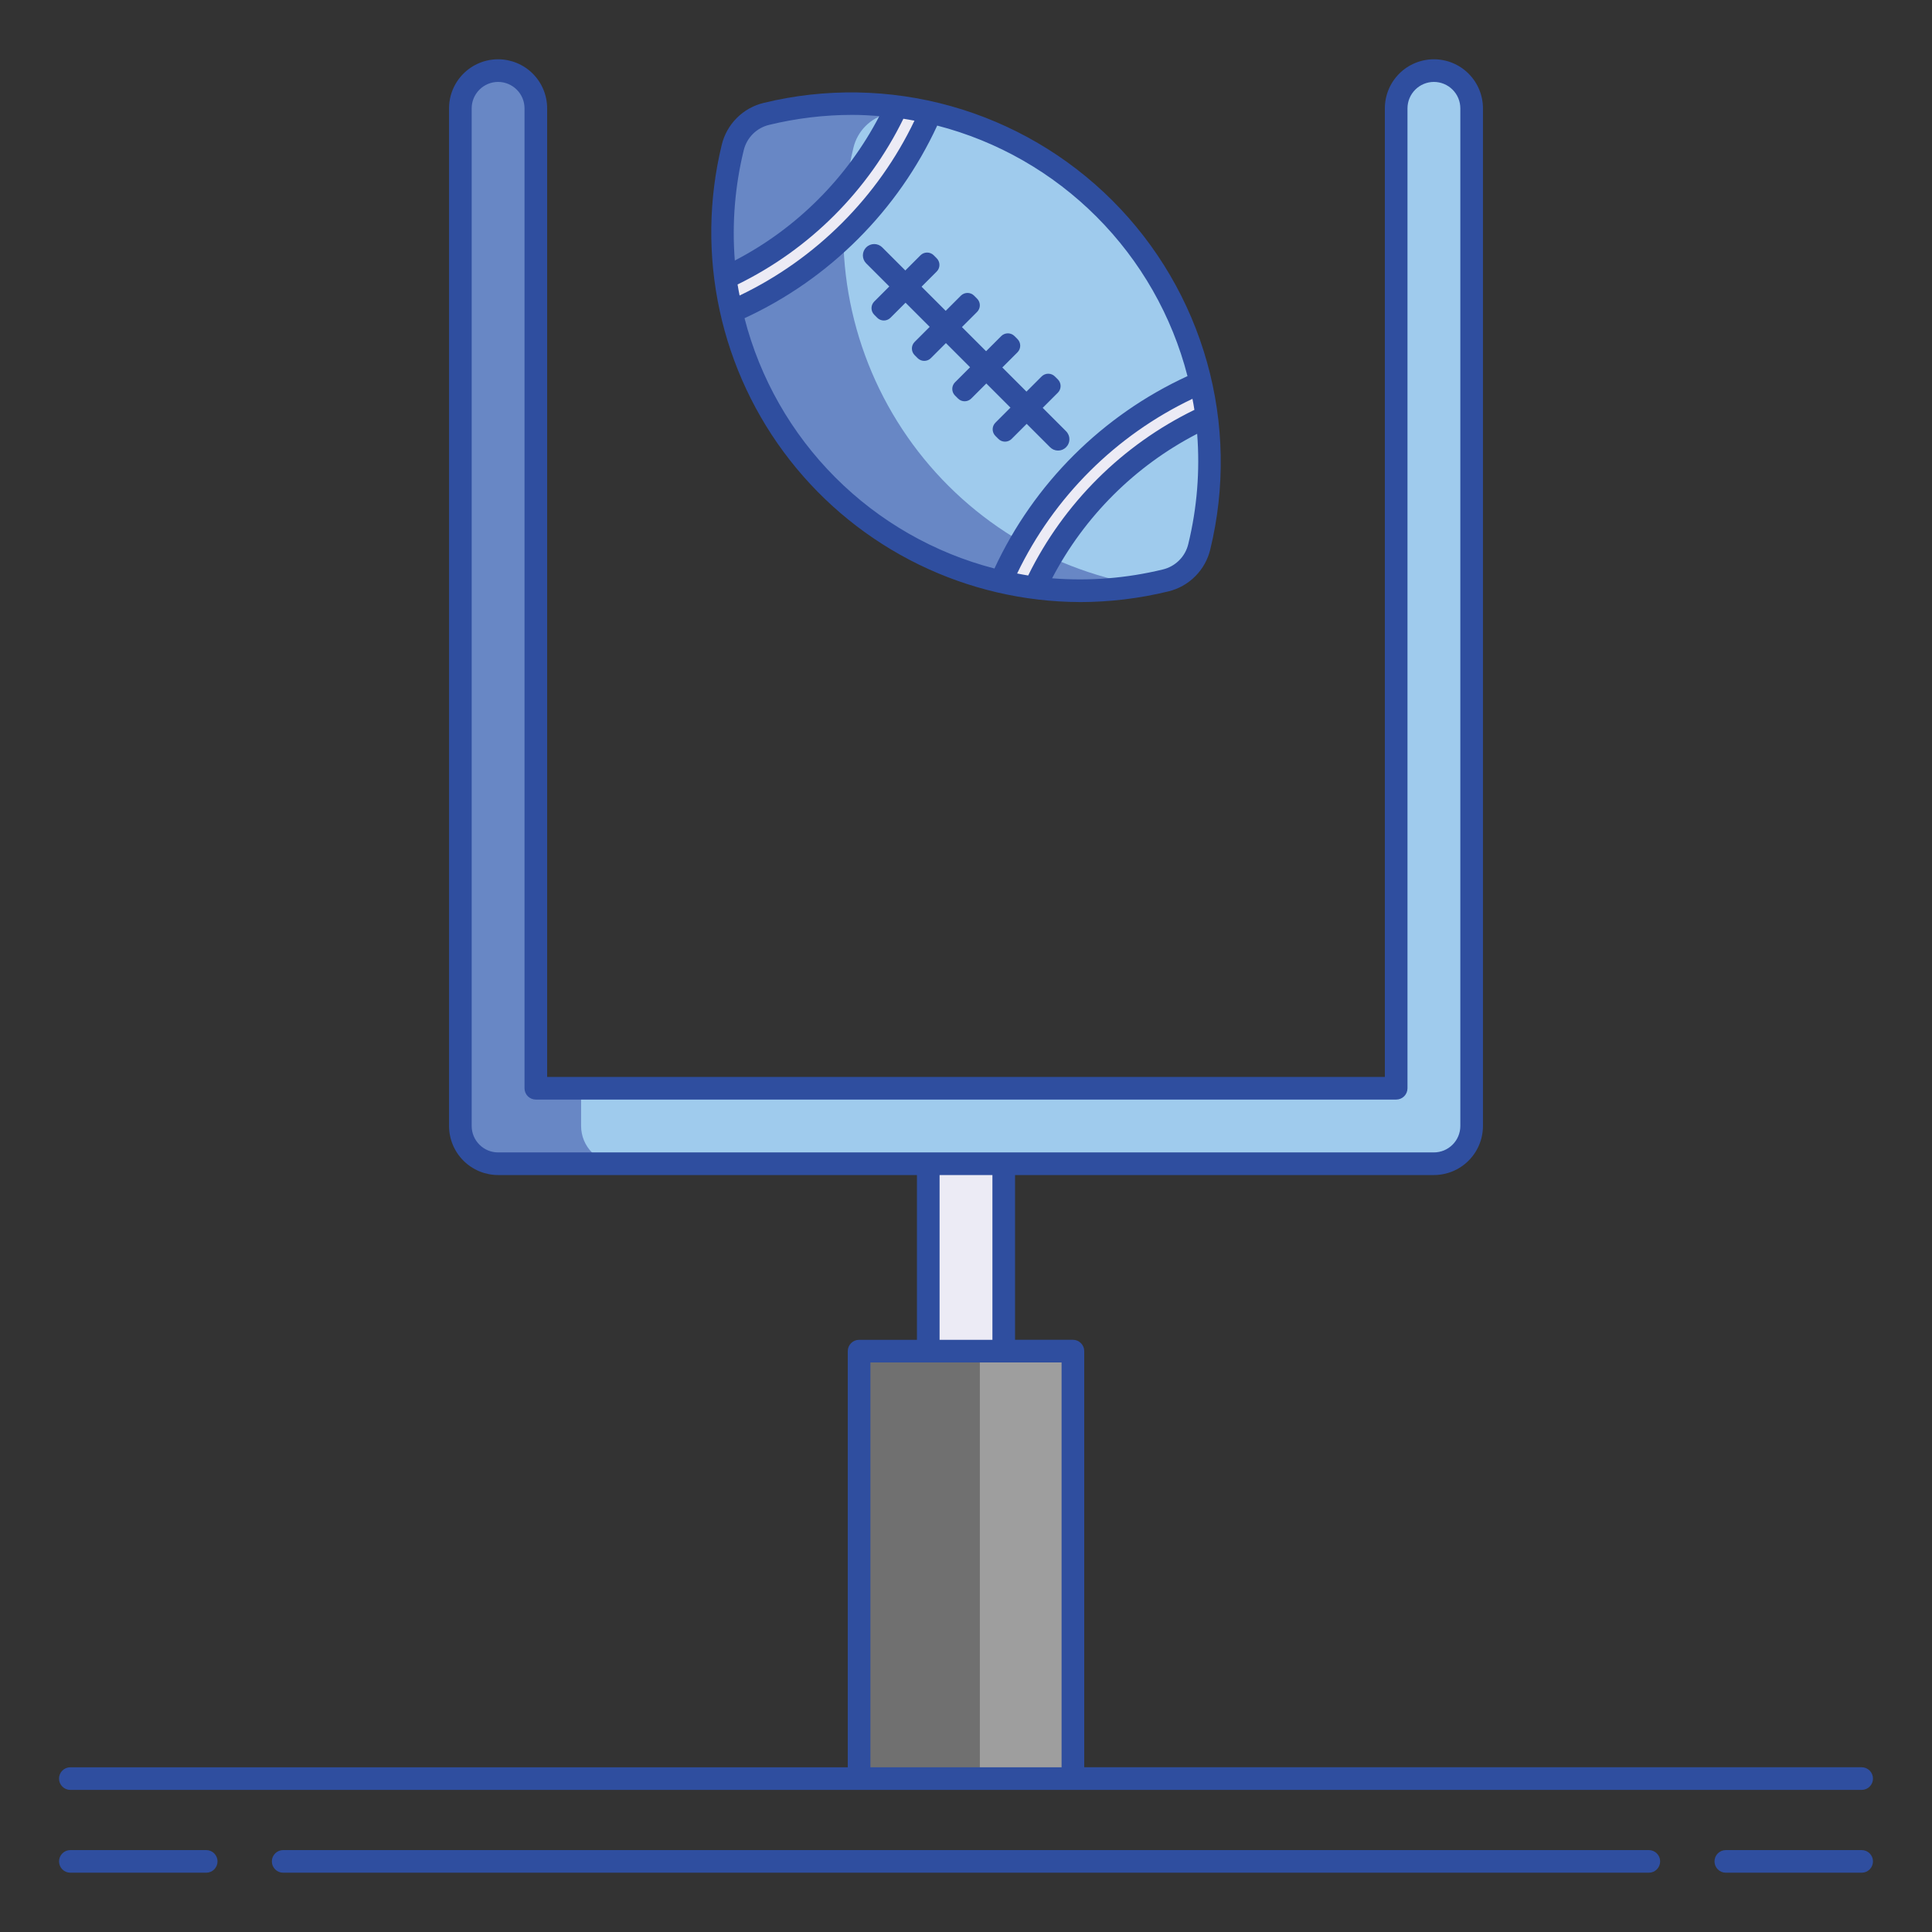
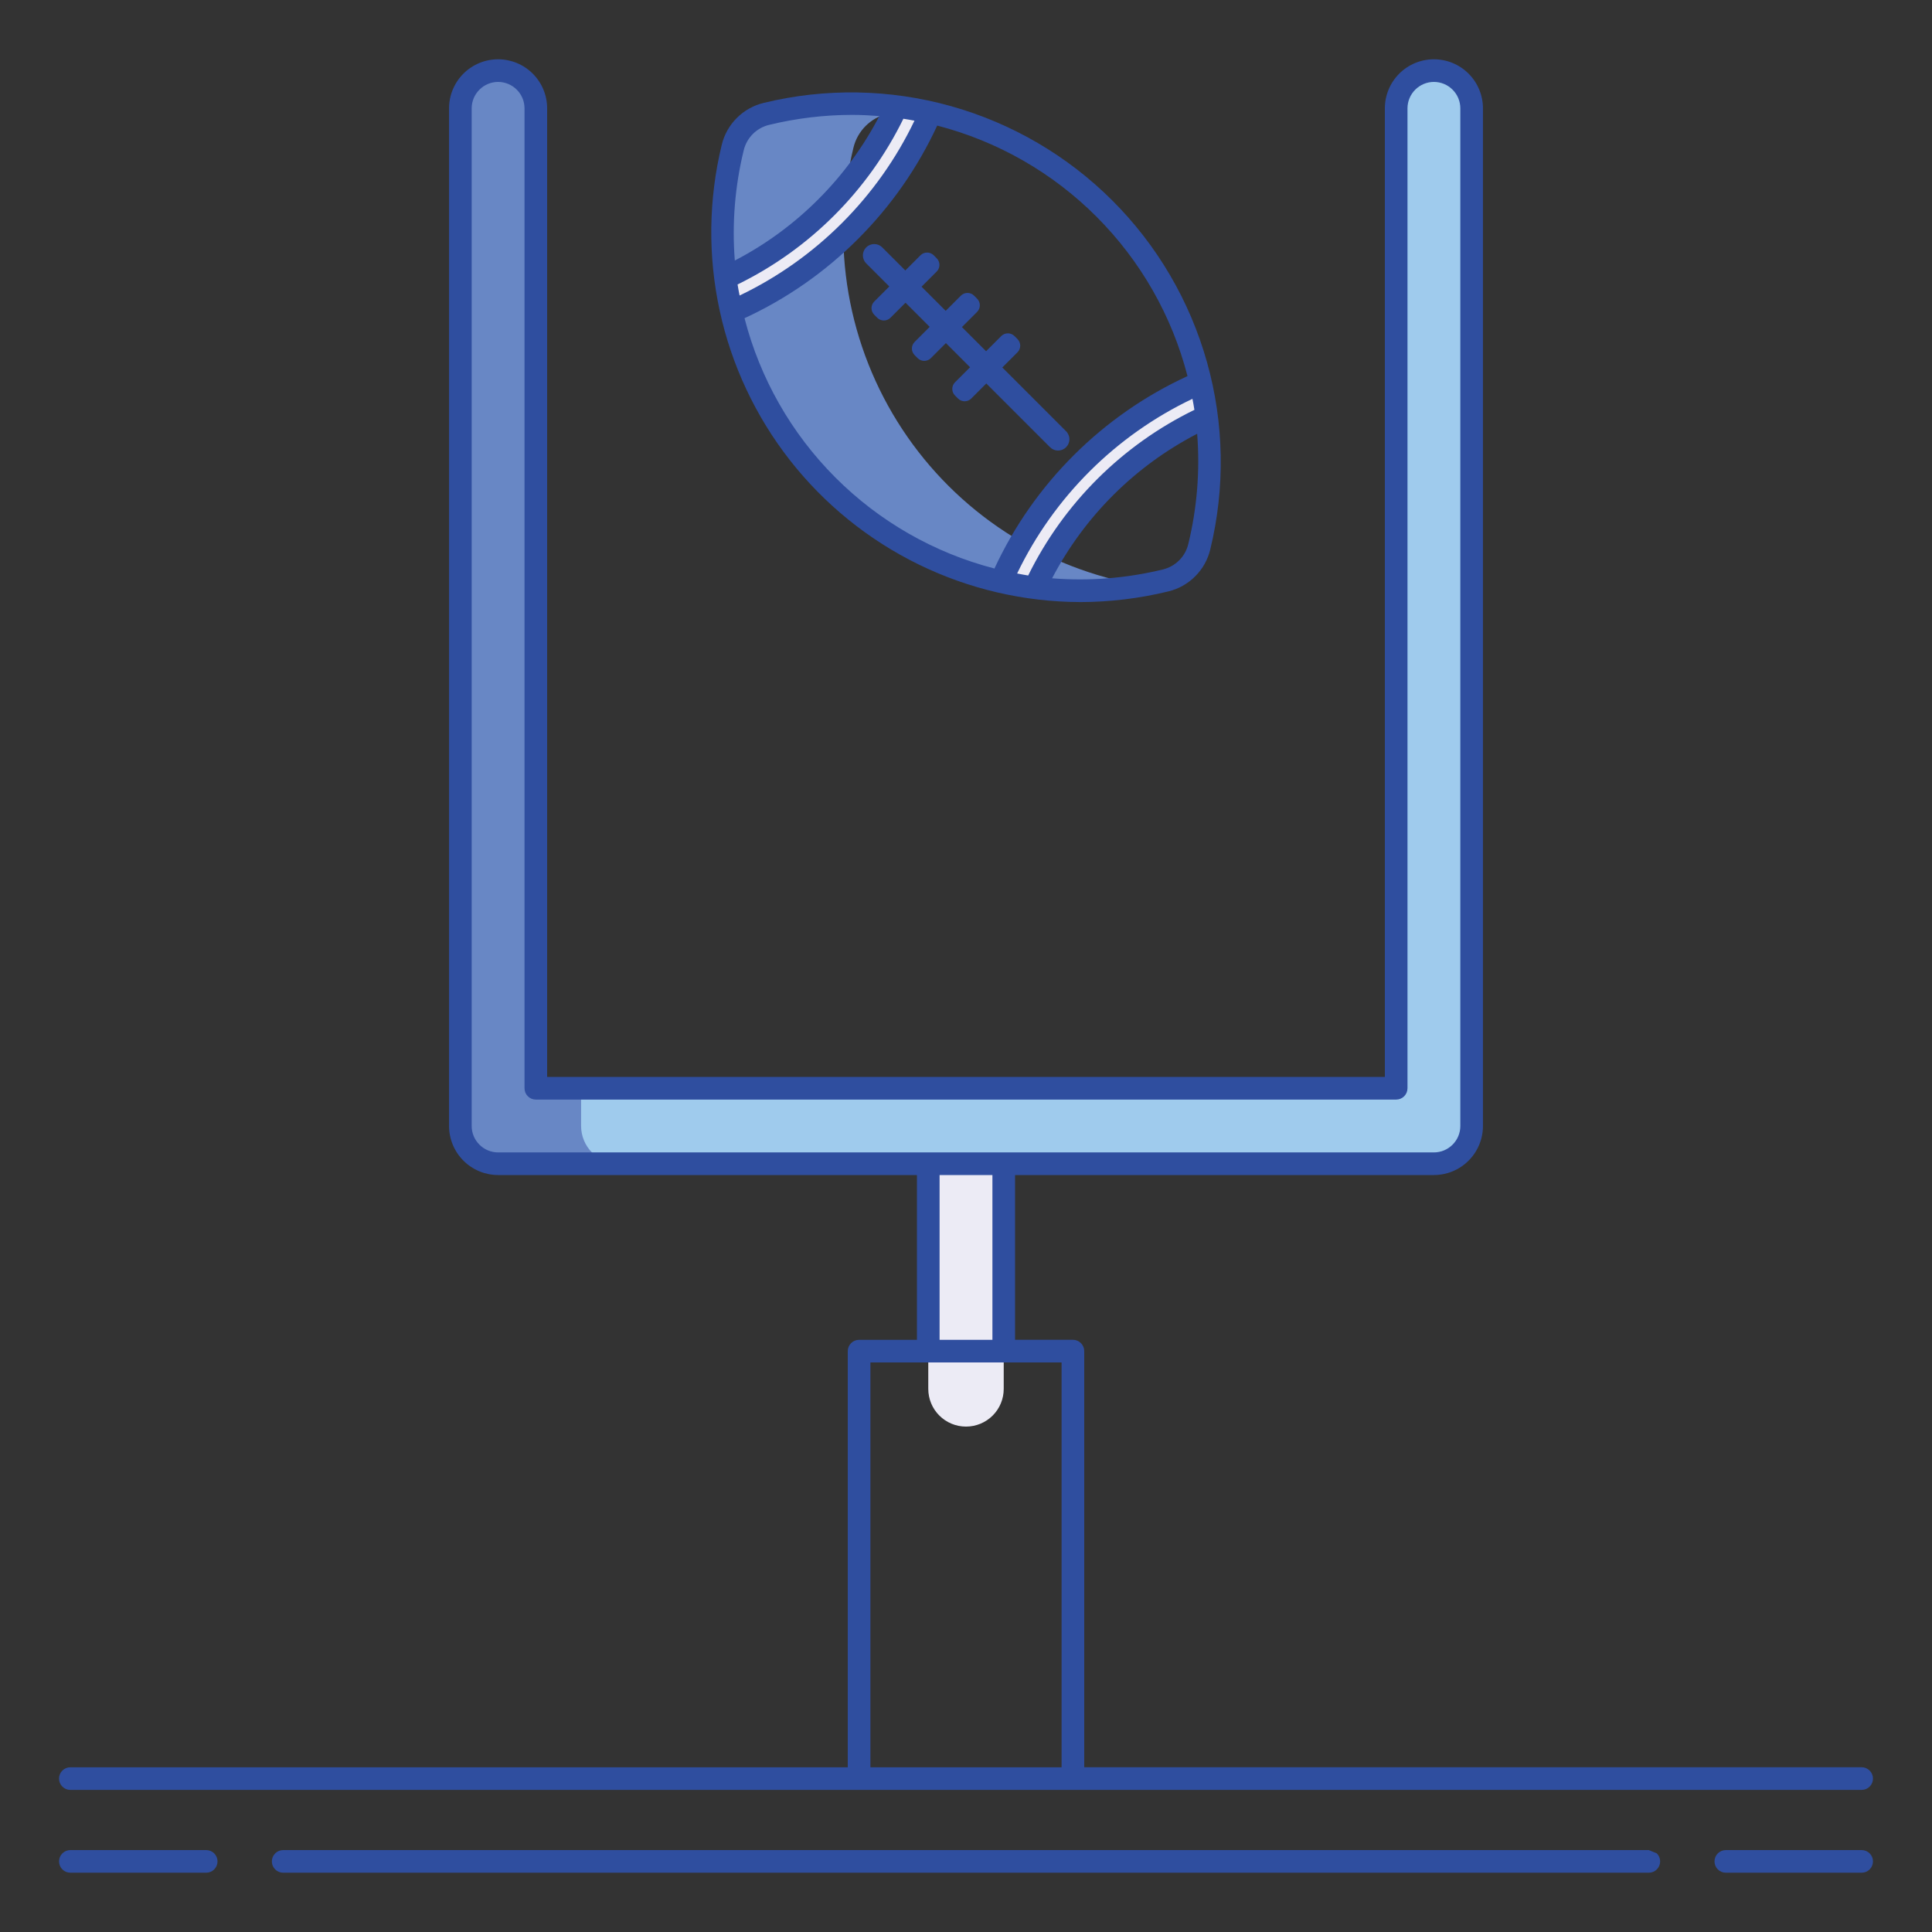
<svg xmlns="http://www.w3.org/2000/svg" width="80" height="80" viewBox="0 0 80 80" fill="none">
  <rect x="0" y="0" width="80" height="80" fill="#333333" stroke="none" />
  <path d="M40 59.072C39.586 59.072 39.188 58.908 38.895 58.614C38.602 58.322 38.438 57.924 38.438 57.51V48.188C38.438 47.773 38.602 47.376 38.895 47.083C39.188 46.79 39.586 46.625 40 46.625C40.414 46.625 40.812 46.79 41.105 47.083C41.398 47.376 41.562 47.773 41.562 48.188V57.51C41.562 57.925 41.398 58.322 41.105 58.615C40.812 58.908 40.414 59.072 40 59.072Z" fill="#ECEBF5" />
  <path d="M59.375 48.188H20.625C20.211 48.188 19.813 48.023 19.52 47.73C19.227 47.437 19.062 47.039 19.062 46.625V4.486C19.062 4.072 19.227 3.674 19.52 3.381C19.813 3.088 20.211 2.924 20.625 2.924C21.039 2.924 21.437 3.088 21.73 3.381C22.023 3.674 22.188 4.072 22.188 4.486V45.062H57.812V4.486C57.812 4.072 57.977 3.674 58.27 3.381C58.563 3.088 58.961 2.924 59.375 2.924C59.789 2.924 60.187 3.088 60.48 3.381C60.773 3.674 60.938 4.072 60.938 4.486V46.625C60.938 47.039 60.773 47.437 60.48 47.73C60.187 48.023 59.789 48.188 59.375 48.188Z" fill="#9FCBED" />
  <path d="M24.062 46.625V45.062H22.188V4.486C22.188 4.072 22.023 3.674 21.73 3.381C21.437 3.088 21.039 2.924 20.625 2.924C20.211 2.924 19.813 3.088 19.52 3.381C19.227 3.674 19.062 4.072 19.062 4.486V46.625C19.062 47.039 19.227 47.437 19.52 47.73C19.813 48.023 20.211 48.188 20.625 48.188H25.625C25.211 48.188 24.813 48.023 24.52 47.73C24.227 47.437 24.062 47.039 24.062 46.625Z" fill="#6887C5" />
  <path d="M55.938 46.625V45.062H57.812V4.486C57.812 4.072 57.977 3.674 58.27 3.381C58.563 3.088 58.961 2.924 59.375 2.924C59.789 2.924 60.187 3.088 60.48 3.381C60.773 3.674 60.938 4.072 60.938 4.486V46.625C60.938 47.039 60.773 47.437 60.48 47.73C60.187 48.023 59.789 48.188 59.375 48.188H54.375C54.789 48.188 55.187 48.023 55.48 47.73C55.773 47.437 55.938 47.039 55.938 46.625Z" fill="#9FCBED" />
-   <path d="M44.427 55.947H35.573V73.647H44.427V55.947Z" fill="#9E9E9E" />
-   <path d="M40.573 55.947H35.573V73.647H40.573V55.947Z" fill="#707070" />
-   <path d="M34.265 20.11C36.065 21.911 38.298 23.219 40.75 23.906C43.202 24.594 45.789 24.638 48.263 24.035C48.602 23.953 48.911 23.779 49.158 23.533C49.404 23.287 49.578 22.977 49.66 22.639C50.261 20.165 50.217 17.577 49.529 15.126C48.842 12.674 47.535 10.441 45.734 8.64C43.934 6.84 41.7 5.533 39.249 4.846C36.797 4.158 34.21 4.113 31.736 4.715C31.397 4.797 31.088 4.971 30.842 5.217C30.595 5.463 30.422 5.773 30.34 6.111C29.737 8.585 29.781 11.173 30.469 13.625C31.156 16.077 32.464 18.31 34.265 20.11Z" fill="#9FCBED" />
  <path d="M35.34 6.112C35.422 5.773 35.596 5.464 35.842 5.217C36.088 4.971 36.398 4.797 36.736 4.715C37.066 4.635 37.398 4.569 37.731 4.512C35.74 4.173 33.7 4.242 31.736 4.715C31.398 4.797 31.088 4.971 30.842 5.217C30.596 5.464 30.422 5.773 30.34 6.112C29.758 8.502 29.78 10.999 30.404 13.379C31.027 15.759 32.233 17.946 33.912 19.744C35.591 21.542 37.691 22.894 40.023 23.678C42.354 24.463 44.844 24.655 47.269 24.238C45.261 23.898 43.345 23.149 41.64 22.036C39.935 20.924 38.478 19.472 37.359 17.771C36.24 16.07 35.483 14.157 35.135 12.151C34.788 10.145 34.858 8.09 35.34 6.112Z" fill="#6887C5" />
  <path d="M38.539 4.659C38.074 4.553 37.604 4.47 37.131 4.409C36.413 5.962 35.426 7.375 34.215 8.584C33.006 9.795 31.592 10.782 30.039 11.5C30.099 11.973 30.183 12.441 30.289 12.906C32.12 12.111 33.785 10.976 35.196 9.563C36.609 8.153 37.743 6.489 38.539 4.659Z" fill="#ECEBF5" />
  <path d="M45.758 20.177C46.974 18.96 48.396 17.968 49.959 17.249C49.9 16.777 49.817 16.308 49.712 15.843C46.015 17.444 43.062 20.387 41.446 24.078C41.912 24.184 42.381 24.267 42.854 24.328C43.571 22.785 44.554 21.38 45.758 20.177Z" fill="#ECEBF5" />
  <path d="M8.538 76.608H2.913C2.789 76.608 2.67 76.657 2.582 76.745C2.494 76.833 2.445 76.952 2.445 77.076C2.445 77.201 2.494 77.32 2.582 77.408C2.67 77.496 2.789 77.545 2.913 77.545H8.538C8.663 77.545 8.782 77.496 8.87 77.408C8.958 77.32 9.007 77.201 9.007 77.076C9.007 76.952 8.958 76.833 8.87 76.745C8.782 76.657 8.663 76.608 8.538 76.608Z" fill="#2F4E9F" />
  <path d="M77.087 76.608H71.462C71.338 76.608 71.219 76.657 71.131 76.745C71.043 76.833 70.994 76.952 70.994 77.076C70.994 77.201 71.043 77.32 71.131 77.408C71.219 77.496 71.338 77.545 71.462 77.545H77.087C77.212 77.545 77.331 77.496 77.419 77.408C77.507 77.32 77.556 77.201 77.556 77.076C77.556 76.952 77.507 76.833 77.419 76.745C77.331 76.657 77.212 76.608 77.087 76.608Z" fill="#2F4E9F" />
-   <path d="M68.275 76.608H11.725C11.601 76.608 11.482 76.657 11.394 76.745C11.306 76.833 11.257 76.952 11.257 77.076C11.257 77.201 11.306 77.32 11.394 77.408C11.482 77.496 11.601 77.545 11.725 77.545H68.275C68.399 77.545 68.518 77.496 68.606 77.408C68.694 77.32 68.743 77.201 68.743 77.076C68.743 76.952 68.694 76.833 68.606 76.745C68.518 76.657 68.399 76.608 68.275 76.608Z" fill="#2F4E9F" />
+   <path d="M68.275 76.608H11.725C11.601 76.608 11.482 76.657 11.394 76.745C11.306 76.833 11.257 76.952 11.257 77.076C11.257 77.201 11.306 77.32 11.394 77.408C11.482 77.496 11.601 77.545 11.725 77.545H68.275C68.399 77.545 68.518 77.496 68.606 77.408C68.694 77.32 68.743 77.201 68.743 77.076C68.743 76.952 68.694 76.833 68.606 76.745Z" fill="#2F4E9F" />
  <path d="M2.913 74.116H77.088C77.212 74.116 77.331 74.067 77.419 73.979C77.507 73.891 77.556 73.772 77.556 73.647C77.556 73.523 77.507 73.404 77.419 73.316C77.331 73.228 77.212 73.178 77.088 73.178H44.896V55.947C44.896 55.823 44.847 55.704 44.759 55.616C44.671 55.528 44.552 55.478 44.427 55.478H42.031V48.656H59.375C59.914 48.656 60.43 48.441 60.811 48.06C61.191 47.68 61.406 47.163 61.406 46.625V4.486C61.406 3.947 61.192 3.431 60.811 3.05C60.431 2.669 59.914 2.455 59.375 2.455C58.836 2.455 58.32 2.669 57.939 3.05C57.558 3.431 57.344 3.947 57.344 4.486V44.594H22.656V4.486C22.656 3.947 22.442 3.431 22.061 3.05C21.68 2.669 21.164 2.455 20.625 2.455C20.086 2.455 19.57 2.669 19.189 3.05C18.808 3.431 18.594 3.947 18.594 4.486V46.625C18.595 47.163 18.809 47.68 19.189 48.06C19.57 48.441 20.087 48.656 20.625 48.656H37.969V55.479H35.573C35.449 55.479 35.329 55.528 35.242 55.616C35.154 55.704 35.104 55.823 35.104 55.948V73.179H2.913C2.788 73.179 2.669 73.228 2.581 73.316C2.493 73.404 2.444 73.523 2.444 73.648C2.444 73.772 2.493 73.891 2.581 73.979C2.669 74.067 2.788 74.117 2.913 74.117V74.116ZM19.531 46.625V4.486C19.531 4.196 19.647 3.918 19.852 3.713C20.057 3.508 20.335 3.392 20.625 3.392C20.915 3.392 21.193 3.508 21.398 3.713C21.604 3.918 21.719 4.196 21.719 4.486V45.062C21.719 45.187 21.768 45.306 21.856 45.394C21.944 45.482 22.063 45.531 22.188 45.531H57.813C57.937 45.531 58.056 45.482 58.144 45.394C58.232 45.306 58.281 45.187 58.281 45.062V4.486C58.281 4.196 58.397 3.918 58.602 3.713C58.807 3.508 59.085 3.392 59.375 3.392C59.665 3.392 59.943 3.508 60.148 3.713C60.354 3.918 60.469 4.196 60.469 4.486V46.625C60.469 46.915 60.354 47.193 60.148 47.398C59.943 47.603 59.665 47.719 59.375 47.719H20.625C20.335 47.719 20.057 47.603 19.852 47.398C19.647 47.193 19.531 46.915 19.531 46.625ZM38.906 48.656H41.094V55.479H38.906V48.656ZM36.042 56.416H43.958V73.179H36.042V56.416Z" fill="#2F4E9F" />
  <path d="M44.712 24.931C45.946 24.93 47.175 24.782 48.374 24.49C48.797 24.389 49.183 24.173 49.49 23.865C49.798 23.558 50.014 23.172 50.115 22.749C50.736 20.197 50.69 17.528 49.98 14.999C49.271 12.47 47.923 10.166 46.066 8.309C44.208 6.451 41.904 5.103 39.375 4.394C36.846 3.685 34.177 3.639 31.625 4.26C31.203 4.361 30.817 4.577 30.509 4.885C30.202 5.192 29.986 5.578 29.885 6C29.339 8.249 29.309 10.592 29.799 12.854C30.288 15.115 31.284 17.236 32.71 19.058C34.137 20.88 35.958 22.355 38.037 23.372C40.116 24.389 42.398 24.921 44.712 24.93V24.931ZM49.458 16.971C46.466 18.429 44.044 20.842 42.575 23.83C42.422 23.806 42.27 23.776 42.117 23.747C43.641 20.579 46.202 18.026 49.377 16.514C49.405 16.666 49.436 16.818 49.458 16.971ZM49.204 22.528C49.143 22.784 49.013 23.017 48.827 23.202C48.641 23.388 48.408 23.518 48.153 23.58C46.653 23.945 45.104 24.069 43.565 23.946C44.905 21.381 47.002 19.291 49.572 17.962C49.692 19.494 49.568 21.035 49.204 22.528ZM49.171 15.574C45.646 17.197 42.813 20.021 41.178 23.541C38.684 22.895 36.409 21.593 34.589 19.77C32.769 17.948 31.471 15.671 30.829 13.176C32.576 12.369 34.167 11.259 35.527 9.897C36.889 8.537 38 6.947 38.808 5.2C41.305 5.846 43.583 7.149 45.405 8.974C47.228 10.798 48.529 13.078 49.172 15.575L49.171 15.574ZM30.541 11.779C32.025 11.053 33.379 10.086 34.547 8.917C35.714 7.751 36.681 6.399 37.407 4.917C37.561 4.94 37.713 4.969 37.866 4.997C37.113 6.57 36.097 8.003 34.864 9.236C33.631 10.469 32.198 11.484 30.625 12.237C30.596 12.084 30.564 11.932 30.541 11.779ZM30.796 6.222C30.857 5.967 30.988 5.734 31.173 5.548C31.358 5.363 31.592 5.232 31.847 5.171C32.972 4.897 34.126 4.758 35.284 4.757C35.662 4.757 36.038 4.777 36.412 4.806C35.75 6.078 34.897 7.241 33.883 8.254C32.867 9.271 31.702 10.126 30.427 10.788C30.307 9.256 30.431 7.715 30.796 6.222Z" fill="#2F4E9F" />
  <path d="M36.525 10.237C36.436 10.152 36.318 10.104 36.195 10.106C36.072 10.107 35.954 10.156 35.867 10.243C35.781 10.33 35.731 10.447 35.73 10.57C35.729 10.693 35.776 10.812 35.862 10.9L43.475 18.513C43.519 18.558 43.57 18.594 43.627 18.619C43.685 18.643 43.746 18.656 43.808 18.657C43.871 18.657 43.932 18.645 43.99 18.622C44.047 18.598 44.1 18.563 44.144 18.519C44.188 18.475 44.223 18.423 44.246 18.365C44.27 18.308 44.282 18.246 44.281 18.184C44.281 18.122 44.268 18.06 44.243 18.003C44.218 17.946 44.183 17.894 44.138 17.851L36.525 10.237Z" fill="#2F4E9F" />
  <path d="M38.787 10.695L38.664 10.571C38.512 10.42 38.266 10.42 38.115 10.571L36.201 12.485C36.049 12.637 36.049 12.883 36.201 13.034L36.324 13.158C36.475 13.309 36.721 13.309 36.873 13.158L38.787 11.243C38.938 11.092 38.938 10.846 38.787 10.695Z" fill="#2F4E9F" />
  <path d="M40.459 12.367L40.336 12.243C40.185 12.092 39.939 12.092 39.787 12.243L37.873 14.158C37.722 14.309 37.722 14.555 37.873 14.706L37.997 14.83C38.148 14.981 38.394 14.981 38.545 14.83L40.459 12.916C40.611 12.764 40.611 12.518 40.459 12.367Z" fill="#2F4E9F" />
  <path d="M42.132 14.04L42.008 13.916C41.857 13.765 41.611 13.765 41.459 13.916L39.545 15.83C39.394 15.982 39.394 16.227 39.545 16.379L39.669 16.502C39.82 16.654 40.066 16.654 40.218 16.502L42.132 14.588C42.283 14.437 42.283 14.191 42.132 14.04Z" fill="#2F4E9F" />
-   <path d="M43.804 15.711L43.68 15.588C43.529 15.437 43.283 15.437 43.132 15.588L41.218 17.502C41.066 17.654 41.066 17.899 41.218 18.051L41.341 18.174C41.492 18.326 41.738 18.326 41.89 18.174L43.804 16.26C43.955 16.109 43.955 15.863 43.804 15.711Z" fill="#2F4E9F" />
</svg>